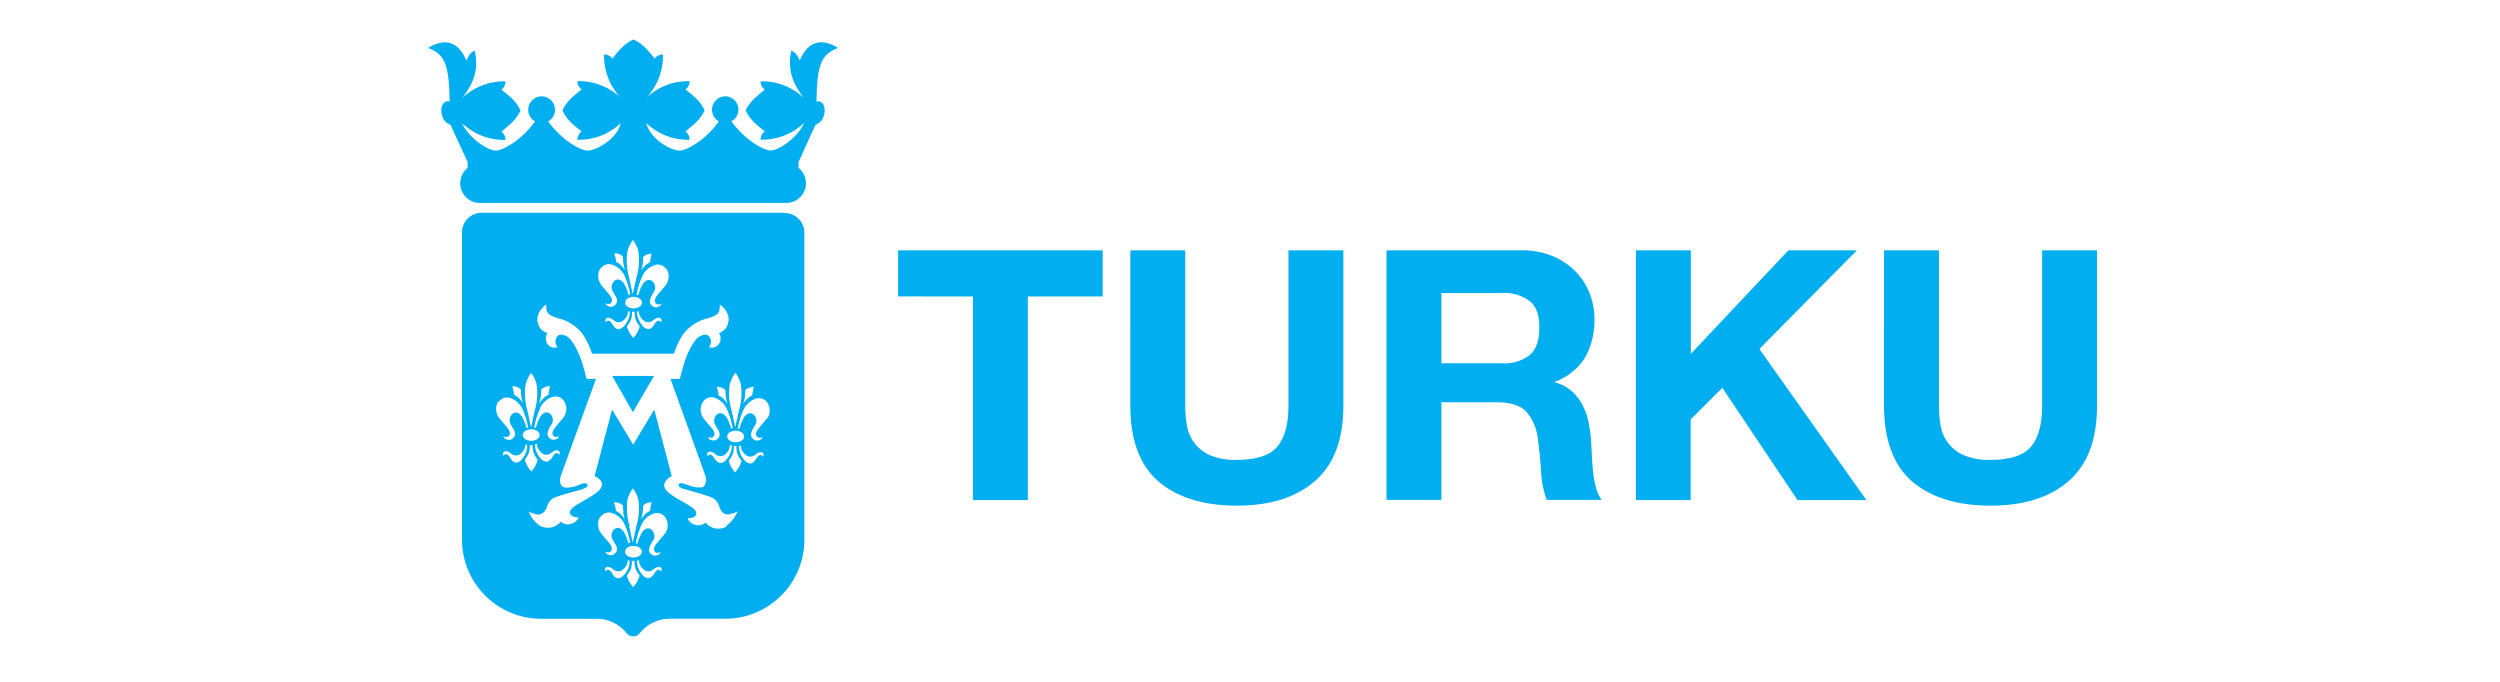
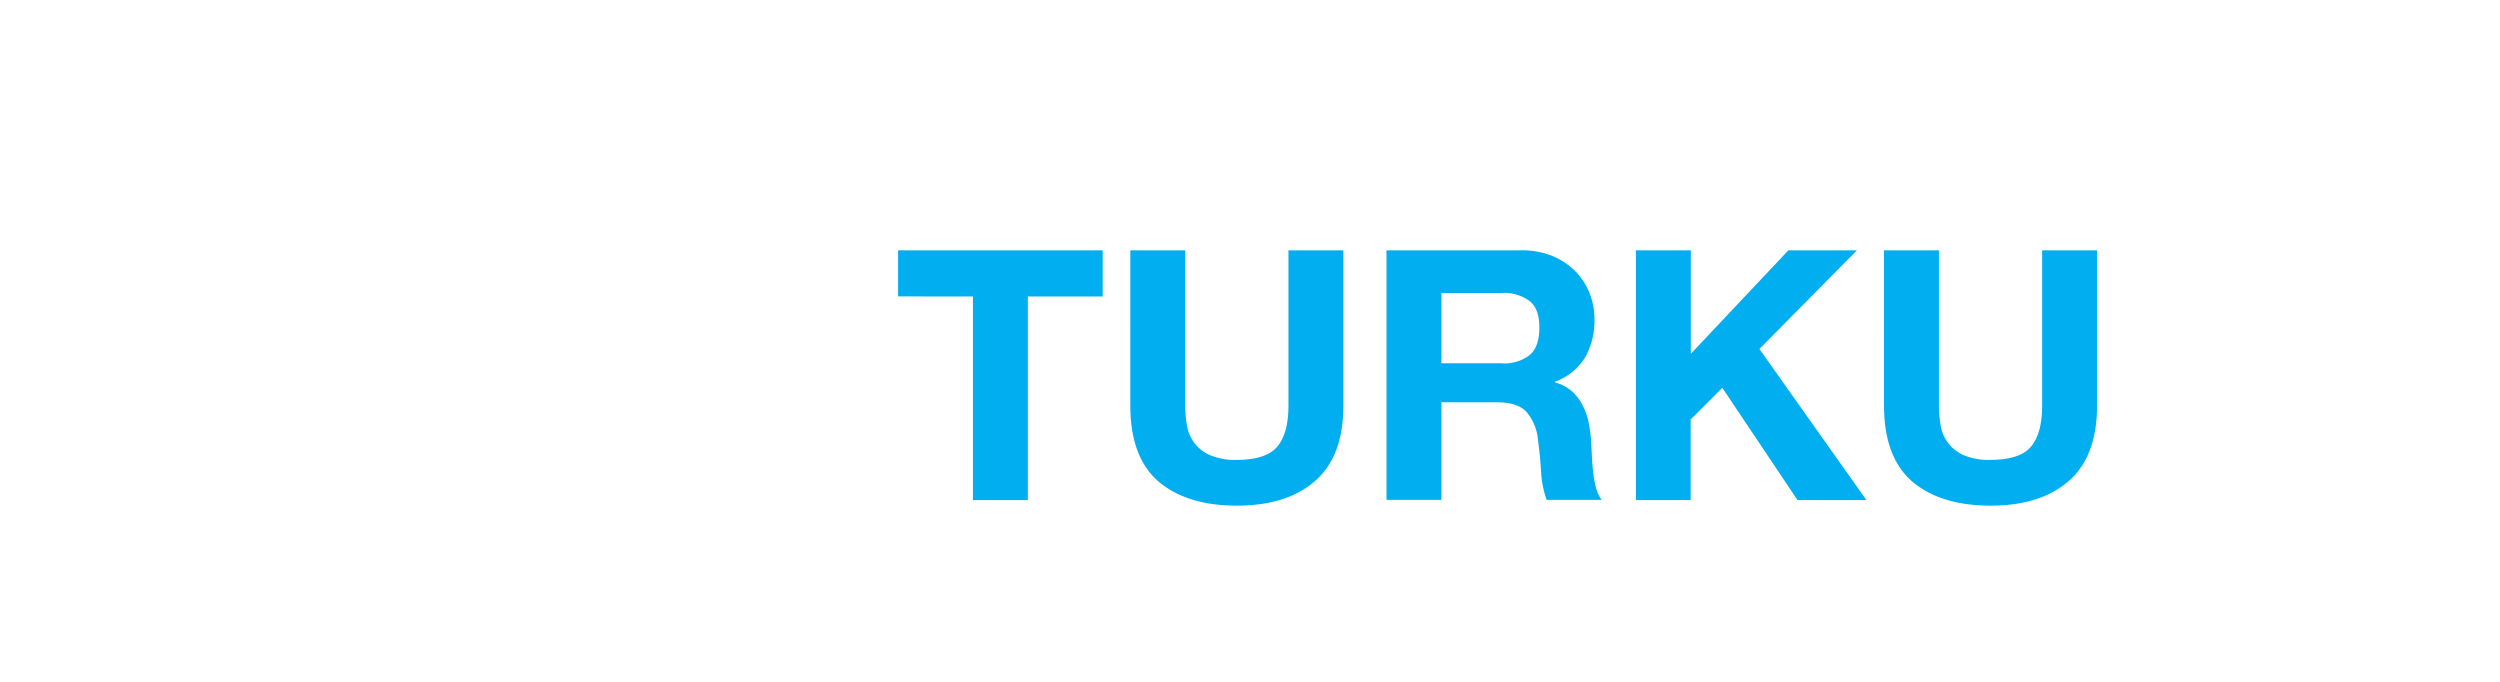
<svg xmlns="http://www.w3.org/2000/svg" id="Layer_1" data-name="Layer 1" width="474" height="129.3" viewBox="0 0 474 129.3">
  <defs>
    <style>.cls-1{fill:none;}.cls-2{clip-path:url(#clip-path);}.cls-3{fill:#01aeef;}</style>
    <clipPath id="clip-path">
      <rect class="cls-1" x="76.4" y="0.62" width="321.19" height="126.98" />
    </clipPath>
  </defs>
  <g class="cls-2">
    <path class="cls-3" d="M392.23,91.2q-5.37,4.68-14.86,4.67t-14.89-4.64q-5.26-4.64-5.27-14.32V47.46h10.41V76.91a21.6,21.6,0,0,0,.33,3.78,7.38,7.38,0,0,0,4.35,5.6,11.93,11.93,0,0,0,5.07.9c3.71,0,6.28-.83,7.69-2.49s2.13-4.26,2.13-7.79V47.46H397.6V76.91q0,9.61-5.37,14.29M320.58,47.46V67.09l18.5-19.63h13l-18.5,18.71,20.29,28.64H340.81L326.55,73.53l-6,6V94.81H310.17V47.46ZM284.7,68.88a7.87,7.87,0,0,0,5.37-1.59c1.2-1.06,1.79-2.78,1.79-5.17s-.59-4-1.79-5a8,8,0,0,0-5.37-1.56H273.29V68.88Zm3.71-21.42a15.33,15.33,0,0,1,5.74,1,13.42,13.42,0,0,1,4.38,2.82,12.23,12.23,0,0,1,2.78,4.14,13.32,13.32,0,0,1,1,5.08,14.22,14.22,0,0,1-1.75,7.22,11.07,11.07,0,0,1-5.74,4.65v.13A7.86,7.86,0,0,1,298,74.16,8.92,8.92,0,0,1,300,76.74,11.92,11.92,0,0,1,301.18,80a29.62,29.62,0,0,1,.5,3.58c0,.76.09,1.64.13,2.66s.12,2,.23,3.12a21.44,21.44,0,0,0,.53,3,7,7,0,0,0,1.1,2.42H293.25a18.71,18.71,0,0,1-1.06-5.37q-.19-3.12-.59-6A9.44,9.44,0,0,0,289.34,78c-1.15-1.16-3-1.73-5.63-1.73H273.29v18.5H262.88V47.46ZM249.33,91.2q-5.37,4.68-14.86,4.67t-14.89-4.64q-5.27-4.64-5.27-14.32V47.46h10.41V76.91a21.6,21.6,0,0,0,.33,3.78,7.38,7.38,0,0,0,4.35,5.6,11.93,11.93,0,0,0,5.07.9c3.71,0,6.28-.83,7.69-2.49s2.13-4.26,2.13-7.79V47.46H254.7V76.91q0,9.61-5.37,14.29m-79.05-35V47.46h38.79v8.75H194.88v38.6H184.47V56.21Z" />
-     <path class="cls-3" d="M145.52,79.18c-.39.56-1.41,1.68-1.65,2-.73.89-.54,1.38-.37,1.58.42.5,1.1.07,1.1.07a1,1,0,0,1-.55.59,1.12,1.12,0,0,1-1.38-.32c-.51-.52-.16-1.31,0-1.61s.43-.73.55-.95a1.61,1.61,0,0,0-.3-1.9c-.7-.63-1.47-.12-1.86.5a8.13,8.13,0,0,0-.84,2.1l-.17,0-.18,0s.16-.75.3-1.3a15.11,15.11,0,0,1,.78-2.2,4,4,0,0,1,2.24-2.11,1.91,1.91,0,0,1,2.3.72,2.75,2.75,0,0,1,0,3m-.75,6.94a2.24,2.24,0,0,1-.08.33s-.18-.39-.54-.34-.7.67-.83.84-.57.76-1,.76a1.56,1.56,0,0,1-1.2-.71,4.25,4.25,0,0,1-.88-1.62,3.38,3.38,0,0,1-.07-1l.33-.09a2.35,2.35,0,0,0,.86,1.74,1.36,1.36,0,0,0,1.79.07c.12-.1.83-.71,1.35-.5a.46.46,0,0,1,.31.52m-4.61,2.17a8,8,0,0,1-.79,1.11,8,8,0,0,1-.79-1.11,5,5,0,0,1-.42-1.13,3.9,3.9,0,0,0,.66-1,3.6,3.6,0,0,0,.29-1.75h.52a3.54,3.54,0,0,0,.3,1.75,3.9,3.9,0,0,0,.66,1,4.76,4.76,0,0,1-.43,1.13m-2.41,11.37a3.16,3.16,0,0,1-4-.75,2,2,0,0,1-1.94.42,2.2,2.2,0,0,1-1.22-.8,2.79,2.79,0,0,1-.24-.43s1.33,0,1.6-.64c.14-.36.13-.88-1.18-1.72-.42-.27-2.42-1.38-3.25-1.94s-2-1.44-1.46-2.51a2.67,2.67,0,0,1,1.3-1.18l-3.32-12.62-4,6.64h0l-4-6.64-3.32,12.62A2.67,2.67,0,0,1,114,91.29c.54,1.07-.6,1.93-1.45,2.51s-2.83,1.67-3.25,1.94c-1.31.84-1.32,1.36-1.18,1.72.26.67,1.61.64,1.61.64a2.8,2.8,0,0,1-.26.43,2.14,2.14,0,0,1-1.21.8,2,2,0,0,1-1.94-.42,3.17,3.17,0,0,1-4,.75,6.15,6.15,0,0,1-2.12-2.76s.1.27,1.47.61,2-1.18,2.07-1.54c.54-1.54,1.59-1.7,2.47-2s3.53-1,4-1.17c1.38-.4,1.25-.79,1.12-1-.24-.4-1.25,0-1.9.27a5.43,5.43,0,0,1-2.25.38c-1-.12-1.15-1.29-.89-2.08S113,71.83,113,71.83h-1.79s-.66-2.67-1.08-3.78c-1.08-2.84-2.1-3.9-2.44-4.13-1.67-1.07-2.17,0-2.26.3a1.45,1.45,0,0,0,.3,1.58,1.92,1.92,0,0,1-.58.13,1.65,1.65,0,0,1-1.26-.61,1.84,1.84,0,0,1-.08-2.19A2.45,2.45,0,0,1,102,61.26c-.64-2,1.58-3.55,1.58-3.55s-.1.14.06,1.13,1.89,1.44,2.71,1.64a8.3,8.3,0,0,1,4.1,2.83,13.58,13.58,0,0,1,1.79,3.75H127.8a13.45,13.45,0,0,1,1.78-3.75,8.37,8.37,0,0,1,4.11-2.83c.82-.2,2.54-.64,2.7-1.64s.07-1.13.07-1.13,2.21,1.5,1.58,3.55a2.47,2.47,0,0,1-1.73,1.87,1.84,1.84,0,0,1-.08,2.19,1.65,1.65,0,0,1-1.26.61,1.92,1.92,0,0,1-.58-.13,1.45,1.45,0,0,0,.3-1.58c-.1-.29-.59-1.37-2.26-.3-.34.23-1.37,1.29-2.44,4.13-.42,1.11-1.09,3.78-1.09,3.78h-1.78s6.45,17.87,6.66,18.51.12,2-.88,2.08a5.43,5.43,0,0,1-2.25-.38c-.65-.22-1.66-.67-1.9-.27-.13.22-.27.61,1.12,1,.46.13,3.1.85,4,1.17s1.93.48,2.47,2c.12.36.6,1.92,2.07,1.54s1.47-.61,1.47-.61a6.15,6.15,0,0,1-2.12,2.76M121.57,98.4s.19-.68.29-1.27a10.15,10.15,0,0,0,.08-1.26,2,2,0,0,1,.68-.46,2.15,2.15,0,0,1,.94-.17s-.1.35-.18.75-.14.88-.14.88a3.21,3.21,0,0,0-.84.54,8.45,8.45,0,0,0-.83,1m4.61,2.6c-.38.55-1.41,1.68-1.65,2-.72.88-.54,1.37-.37,1.57.42.5,1.11.08,1.11.08a1,1,0,0,1-.56.58,1.11,1.11,0,0,1-1.38-.32c-.51-.52-.15-1.31,0-1.61s.43-.72.56-.94a1.61,1.61,0,0,0-.31-1.9c-.7-.64-1.47-.12-1.85.49a7.94,7.94,0,0,0-.85,2.11l-.17-.06-.17,0s.15-.75.29-1.3a15.26,15.26,0,0,1,.78-2.21,4,4,0,0,1,2.24-2.1,1.91,1.91,0,0,1,2.3.71,2.76,2.76,0,0,1,0,3m-.75,6.94a2.37,2.37,0,0,1-.08.32.54.54,0,0,0-.54-.33c-.39.06-.7.67-.82.83s-.58.76-1,.76a1.57,1.57,0,0,1-1.2-.71,4.31,4.31,0,0,1-.88-1.62,3.81,3.81,0,0,1-.07-1l.33-.09a2.32,2.32,0,0,0,.87,1.74,1.34,1.34,0,0,0,1.78.07c.12-.09.83-.7,1.36-.5a.48.48,0,0,1,.3.53m-4.61,2.16a7.13,7.13,0,0,1-.79,1.11,8,8,0,0,1-.79-1.11,5,5,0,0,1-.42-1.12,3.9,3.9,0,0,0,.66-1,3.6,3.6,0,0,0,.29-1.75h.53a3.6,3.6,0,0,0,.29,1.75,3.9,3.9,0,0,0,.66,1,4.76,4.76,0,0,1-.43,1.12m-2.49-1.29a1.57,1.57,0,0,1-1.2.71c-.47,0-.92-.59-1-.76s-.43-.77-.82-.83a.54.54,0,0,0-.54.33,2.37,2.37,0,0,1-.08-.32.48.48,0,0,1,.3-.53c.53-.2,1.24.41,1.36.5a1.34,1.34,0,0,0,1.78-.07,2.29,2.29,0,0,0,.86-1.74l.34.09a3.81,3.81,0,0,1-.07,1,4.31,4.31,0,0,1-.88,1.62m3.3-4.32c0,.61-.71,1.1-1.6,1.1s-1.59-.49-1.59-1.1.71-1.09,1.59-1.09,1.6.49,1.6,1.09m-2.3-4.82A11.19,11.19,0,0,1,119,94.6a6.31,6.31,0,0,1,1-2,6.25,6.25,0,0,1,1,2,11.19,11.19,0,0,1-.32,5.07c-.14.62-.71,3.24-.71,3.24s-.56-2.62-.7-3.24m-1.12-2.54a11.46,11.46,0,0,0,.29,1.27,8.45,8.45,0,0,0-.83-1,3.18,3.18,0,0,0-.85-.54s0-.48-.13-.88-.19-.75-.19-.75a2.19,2.19,0,0,1,1,.17,2,2,0,0,1,.68.46,10.15,10.15,0,0,0,.08,1.26m-4.33.9a1.91,1.91,0,0,1,2.3-.71,4,4,0,0,1,2.24,2.1,15.26,15.26,0,0,1,.78,2.21c.14.55.29,1.3.29,1.3l-.17,0-.17.06a7.94,7.94,0,0,0-.85-2.11c-.38-.61-1.15-1.13-1.85-.49a1.59,1.59,0,0,0-.31,1.9c.13.22.36.64.56.94s.54,1.09,0,1.61a1.11,1.11,0,0,1-1.38.32,1,1,0,0,1-.56-.58s.69.42,1.11-.08c.17-.2.35-.69-.37-1.57-.24-.29-1.27-1.42-1.65-2a2.76,2.76,0,0,1,0-3M99.48,87.16a3.9,3.9,0,0,0,.66-1,3.6,3.6,0,0,0,.29-1.75H101a3.6,3.6,0,0,0,.29,1.75,3.9,3.9,0,0,0,.66,1,5,5,0,0,1-.42,1.13,8,8,0,0,1-.79,1.11,7.13,7.13,0,0,1-.79-1.11,4.76,4.76,0,0,1-.43-1.13m-1.69.55c-.47,0-.92-.59-1-.76s-.44-.78-.83-.84a.56.56,0,0,0-.54.34,2.24,2.24,0,0,1-.08-.33.46.46,0,0,1,.31-.52c.52-.21,1.23.4,1.35.5A1.35,1.35,0,0,0,98.74,86a2.33,2.33,0,0,0,.87-1.74l.33.09a3.38,3.38,0,0,1-.07,1A4.25,4.25,0,0,1,99,87a1.57,1.57,0,0,1-1.2.71M94.54,76.22a1.91,1.91,0,0,1,2.3-.72,4,4,0,0,1,2.24,2.11,15.11,15.11,0,0,1,.78,2.2c.14.55.29,1.3.29,1.3l-.17,0-.17,0a7.94,7.94,0,0,0-.85-2.1c-.38-.62-1.15-1.13-1.85-.5a1.63,1.63,0,0,0-.31,1.9c.13.22.36.64.56.95s.55,1.09,0,1.61a1.12,1.12,0,0,1-1.38.32,1,1,0,0,1-.56-.59s.69.43,1.11-.07c.17-.2.35-.69-.37-1.58-.24-.29-1.26-1.41-1.65-2a2.75,2.75,0,0,1,0-3m3.57-2.62a1.79,1.79,0,0,1,.68.45,10.27,10.27,0,0,0,.08,1.27c.1.58.29,1.26.29,1.26a7.86,7.86,0,0,0-.83-1,2.93,2.93,0,0,0-.84-.54s0-.48-.14-.88a7.22,7.22,0,0,0-.19-.75,2,2,0,0,1,1,.17m2.59,10.17c-.89,0-1.6-.49-1.6-1.09s.71-1.1,1.6-1.1,1.59.49,1.59,1.1-.71,1.09-1.59,1.09m.75.61.34-.09a2.35,2.35,0,0,0,.86,1.74,1.35,1.35,0,0,0,1.78.07c.12-.1.83-.71,1.36-.5a.47.47,0,0,1,.3.52,2.24,2.24,0,0,1-.08.33.56.56,0,0,0-.54-.34c-.39.06-.69.67-.82.84s-.58.76-1.05.76a1.59,1.59,0,0,1-1.2-.71,4.4,4.4,0,0,1-.88-1.62,3.81,3.81,0,0,1-.07-1m.78-7.8a11.64,11.64,0,0,0,.29-1.26,10.27,10.27,0,0,0,.08-1.27,1.91,1.91,0,0,1,.68-.45,2,2,0,0,1,1-.17s-.1.34-.19.75-.13.88-.13.88a2.91,2.91,0,0,0-.85.54,7.86,7.86,0,0,0-.83,1m.08,1a4,4,0,0,1,2.24-2.11,1.91,1.91,0,0,1,2.3.72,2.72,2.72,0,0,1,0,3c-.38.56-1.41,1.68-1.65,2-.72.89-.54,1.38-.37,1.58.42.5,1.11.07,1.11.07a1,1,0,0,1-.56.59,1.12,1.12,0,0,1-1.38-.32c-.5-.52-.15-1.31,0-1.61s.43-.73.56-.95a1.6,1.6,0,0,0-.31-1.9c-.7-.63-1.47-.12-1.85.5a7.94,7.94,0,0,0-.85,2.1l-.16,0-.18,0s.16-.75.29-1.3a15.11,15.11,0,0,1,.78-2.2m-2.64-4.82a6.25,6.25,0,0,1,1-2.05,6.31,6.31,0,0,1,1,2.05,11.15,11.15,0,0,1-.32,5.06c-.14.63-.7,3.24-.7,3.24L100,77.85a11.15,11.15,0,0,1-.32-5.06m14.21-21.86a1.91,1.91,0,0,1,2.3-.71,4,4,0,0,1,2.24,2.1,15.26,15.26,0,0,1,.78,2.21c.14.54.29,1.3.29,1.3l-.17,0a.84.84,0,0,0-.17.06,7.94,7.94,0,0,0-.85-2.11c-.38-.61-1.15-1.13-1.85-.5a1.61,1.61,0,0,0-.31,1.91c.13.22.36.64.56.94s.54,1.09,0,1.61a1.11,1.11,0,0,1-1.38.32,1,1,0,0,1-.56-.58s.69.42,1.11-.08c.17-.2.35-.69-.37-1.57-.24-.29-1.27-1.42-1.65-2a2.76,2.76,0,0,1,0-3m3.57-2.62a2,2,0,0,1,.68.46,10.15,10.15,0,0,0,.08,1.26,11.46,11.46,0,0,0,.29,1.27,8.45,8.45,0,0,0-.83-1,3.18,3.18,0,0,0-.85-.54s0-.48-.13-.88-.19-.75-.19-.75a2.19,2.19,0,0,1,1,.17M119,47.5a6.31,6.31,0,0,1,1-2,6.25,6.25,0,0,1,1,2,11.19,11.19,0,0,1-.32,5.07c-.14.62-.71,3.24-.71,3.24s-.56-2.62-.7-3.24A11.19,11.19,0,0,1,119,47.5M121.86,50a10.15,10.15,0,0,0,.08-1.26,2,2,0,0,1,.68-.46,2.15,2.15,0,0,1,.94-.17s-.1.35-.18.75-.14.88-.14.88a3.21,3.21,0,0,0-.84.54,8.45,8.45,0,0,0-.83,1s.19-.68.29-1.27m-1,10.06a3.81,3.81,0,0,1-.07-1l.33-.09a2.32,2.32,0,0,0,.87,1.74,1.34,1.34,0,0,0,1.78.07c.12-.09.83-.71,1.36-.5a.48.48,0,0,1,.3.53,2.37,2.37,0,0,1-.08.32.54.54,0,0,0-.54-.33c-.39.06-.7.66-.82.83s-.58.76-1,.76a1.57,1.57,0,0,1-1.2-.71,4.4,4.4,0,0,1-.88-1.62m-1.38.78a3.55,3.55,0,0,0,.29-1.74h.53a3.55,3.55,0,0,0,.29,1.74,3.85,3.85,0,0,0,.66,1,4.76,4.76,0,0,1-.43,1.12,7.13,7.13,0,0,1-.79,1.11,8,8,0,0,1-.79-1.11,5,5,0,0,1-.42-1.12,3.85,3.85,0,0,0,.66-1m-1-3.48c0-.6.71-1.09,1.59-1.09s1.6.49,1.6,1.09-.71,1.1-1.6,1.1-1.59-.49-1.59-1.1m.5,1.61.34.09a3.81,3.81,0,0,1-.07,1,4.4,4.4,0,0,1-.88,1.62,1.57,1.57,0,0,1-1.2.71c-.47,0-.92-.59-1-.76s-.43-.77-.82-.83a.54.54,0,0,0-.54.33,2.37,2.37,0,0,1-.08-.32.48.48,0,0,1,.3-.53c.53-.21,1.24.41,1.36.5a1.34,1.34,0,0,0,1.78-.07,2.29,2.29,0,0,0,.86-1.74m7.25-8.07a2.76,2.76,0,0,1,0,3c-.38.55-1.41,1.68-1.65,2-.72.88-.54,1.37-.37,1.57.42.5,1.11.08,1.11.08a1,1,0,0,1-.56.58,1.11,1.11,0,0,1-1.38-.32c-.51-.52-.15-1.31,0-1.61s.43-.72.56-.94a1.63,1.63,0,0,0-.31-1.91c-.7-.63-1.47-.11-1.85.5a7.94,7.94,0,0,0-.85,2.11.84.84,0,0,0-.17-.06l-.17,0s.15-.76.29-1.3a15.26,15.26,0,0,1,.78-2.21,4,4,0,0,1,2.24-2.1,1.91,1.91,0,0,1,2.3.71m11.58,31.75c0-.61.72-1.1,1.6-1.1s1.6.49,1.6,1.1-.72,1.09-1.6,1.09-1.6-.49-1.6-1.09m-3.49,2.92c.53-.21,1.23.4,1.36.5a1.35,1.35,0,0,0,1.78-.07,2.35,2.35,0,0,0,.86-1.74l.34.09a3.57,3.57,0,0,1-.08,1,4.25,4.25,0,0,1-.88,1.62,1.56,1.56,0,0,1-1.19.71c-.47,0-.92-.59-1.05-.76s-.43-.78-.82-.84a.58.58,0,0,0-.55.34,2.74,2.74,0,0,1-.07-.33.46.46,0,0,1,.3-.52m3.47-8a13.07,13.07,0,0,1,.78,2.2c.14.55.3,1.3.3,1.3l-.18,0-.16.06a7.94,7.94,0,0,0-.85-2.11c-.39-.62-1.16-1.13-1.86-.5a1.61,1.61,0,0,0-.3,1.9c.13.22.36.64.56.95s.54,1.09,0,1.61a1.14,1.14,0,0,1-1.38.32,1,1,0,0,1-.56-.59s.69.43,1.11-.07c.17-.2.35-.69-.37-1.58-.24-.29-1.27-1.41-1.65-2a2.7,2.7,0,0,1,0-3,1.91,1.91,0,0,1,2.3-.72,4,4,0,0,1,2.23,2.11m-.2-2.29a11.64,11.64,0,0,0,.29,1.26,7.86,7.86,0,0,0-.83-1,2.91,2.91,0,0,0-.85-.54s0-.48-.13-.88-.19-.75-.19-.75a2,2,0,0,1,.95.17,1.91,1.91,0,0,1,.68.45,10.27,10.27,0,0,0,.08,1.27m.8-2.53a6.31,6.31,0,0,1,1-2.05,6.25,6.25,0,0,1,1,2.05,11.15,11.15,0,0,1-.32,5.06l-.71,3.24s-.56-2.61-.7-3.24a11.15,11.15,0,0,1-.32-5.06m2.84,2.53a9.14,9.14,0,0,0,.09-1.27,1.79,1.79,0,0,1,.68-.45,2,2,0,0,1,.94-.17s-.1.34-.18.75-.14.88-.14.88a2.93,2.93,0,0,0-.84.54,7.4,7.4,0,0,0-.84,1,11.64,11.64,0,0,0,.29-1.26m7.54-34.93H91.34a3.73,3.73,0,0,0-3.74,3.73v58.25a15,15,0,0,0,15,15h10.49a7.16,7.16,0,0,1,3.72,1,7.26,7.26,0,0,1,2,1.74,1.53,1.53,0,0,0,1.25.59h0a1.53,1.53,0,0,0,1.24-.59,7.28,7.28,0,0,1,5.72-2.75h10.49a15,15,0,0,0,15-15V44.12a3.73,3.73,0,0,0-3.73-3.73M120,71.28H124L120,78.15h0l-3.93-6.87H120Zm34.78-52a1.07,1.07,0,0,1,.73,0c.78.32,1.07,1.54.66,2.73a2.35,2.35,0,0,1-1.55,1.63l-3.22,7.08v1.11a3.73,3.73,0,0,1-2.33,6.65H91a3.73,3.73,0,0,1-2.33-6.65V30.73L85.4,23.65A2.32,2.32,0,0,1,83.86,22c-.41-1.19-.12-2.41.66-2.73a1.07,1.07,0,0,1,.73,0c-.09-6.32-.65-9-4.09-10.16,3-1.89,5.68-1.42,7.27,2.38.47-1,.63-1.43,1.58-1.9.79,3.48-.16,6.16-2.38,9a11.55,11.55,0,0,1,8.22-3.16A1.91,1.91,0,0,1,95.06,17c2.06,1.58,2.85,2.37,3.64,3.95-.79,1.58-1.58,2.37-3.64,4a1.9,1.9,0,0,1,.79,1.58,11.55,11.55,0,0,1-8.22-3.16C88.74,26,92.38,28.55,94,28.55c1.33,0,4.93-2,7.44-5.53a2.54,2.54,0,1,1,2.5,0c2.51,3.5,6.11,5.53,7.44,5.53,1.58,0,5.53-2.05,6.32-5.21a11.52,11.52,0,0,1-8.22,3.16,1.91,1.91,0,0,1,.8-1.58c-2.06-1.58-2.85-2.37-3.64-4,.79-1.58,1.58-2.37,3.64-3.95a1.93,1.93,0,0,1-.8-1.58,11.52,11.52,0,0,1,8.22,3.16,11.52,11.52,0,0,1-3.16-8.22,1.92,1.92,0,0,1,1.58.79c1.58-2.06,2.37-2.85,4-3.64h0c1.58.79,2.38,1.58,4,3.64a1.92,1.92,0,0,1,1.58-.79,11.57,11.57,0,0,1-3.16,8.22,11.5,11.5,0,0,1,8.21-3.16,1.91,1.91,0,0,1-.79,1.58c2.06,1.58,2.85,2.37,3.64,3.95-.79,1.58-1.58,2.37-3.64,4a1.9,1.9,0,0,1,.79,1.58,11.5,11.5,0,0,1-8.21-3.16c.79,3.16,4.74,5.21,6.32,5.21,1.33,0,4.93-2,7.44-5.53a2.54,2.54,0,0,1,1.54-4.74A2.56,2.56,0,0,1,140,20.56,2.53,2.53,0,0,1,138.67,23c2.51,3.5,6.11,5.53,7.44,5.53,1.58,0,5.22-2.52,6.32-5.21a11.52,11.52,0,0,1-8.22,3.16,1.91,1.91,0,0,1,.8-1.58c-2.06-1.58-2.85-2.37-3.64-4C142.16,19.39,143,18.6,145,17a1.93,1.93,0,0,1-.8-1.58,11.52,11.52,0,0,1,8.22,3.16c-2.21-2.85-3.16-5.53-2.37-9,.95.47,1.11.95,1.58,1.9,1.58-3.8,4.27-4.27,7.27-2.38-3.44,1.2-4,3.84-4.09,10.16" />
  </g>
</svg>